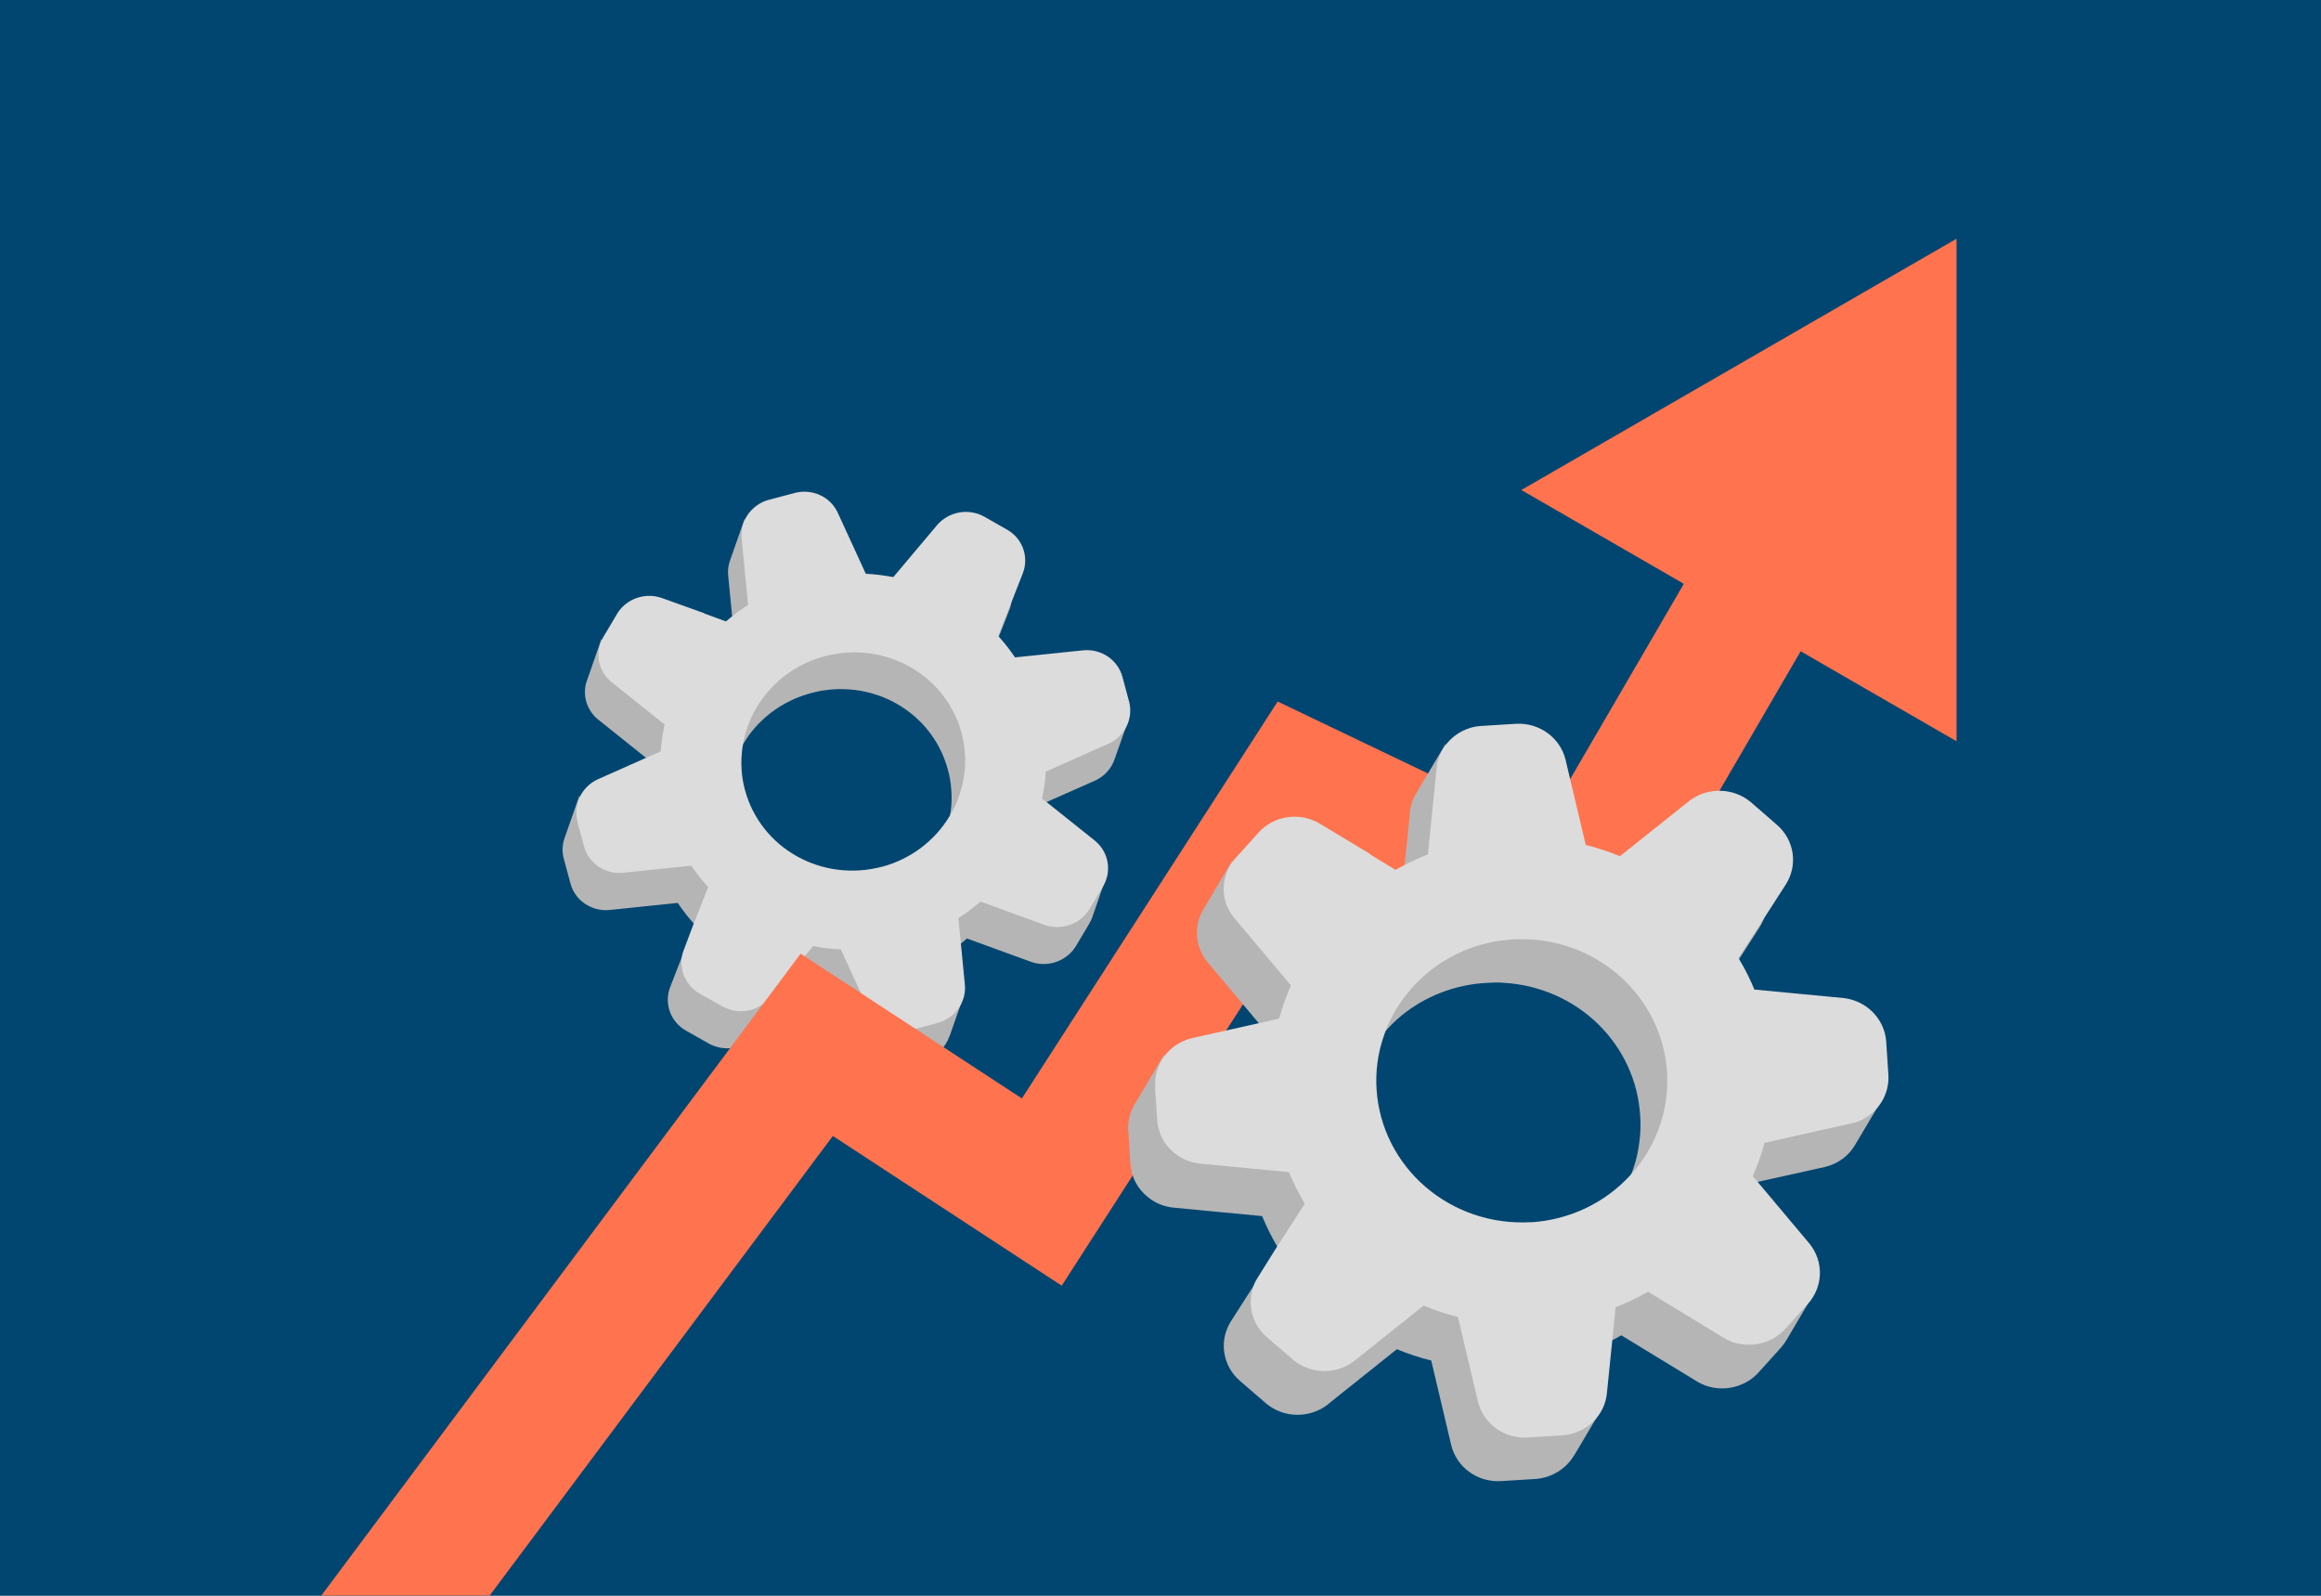
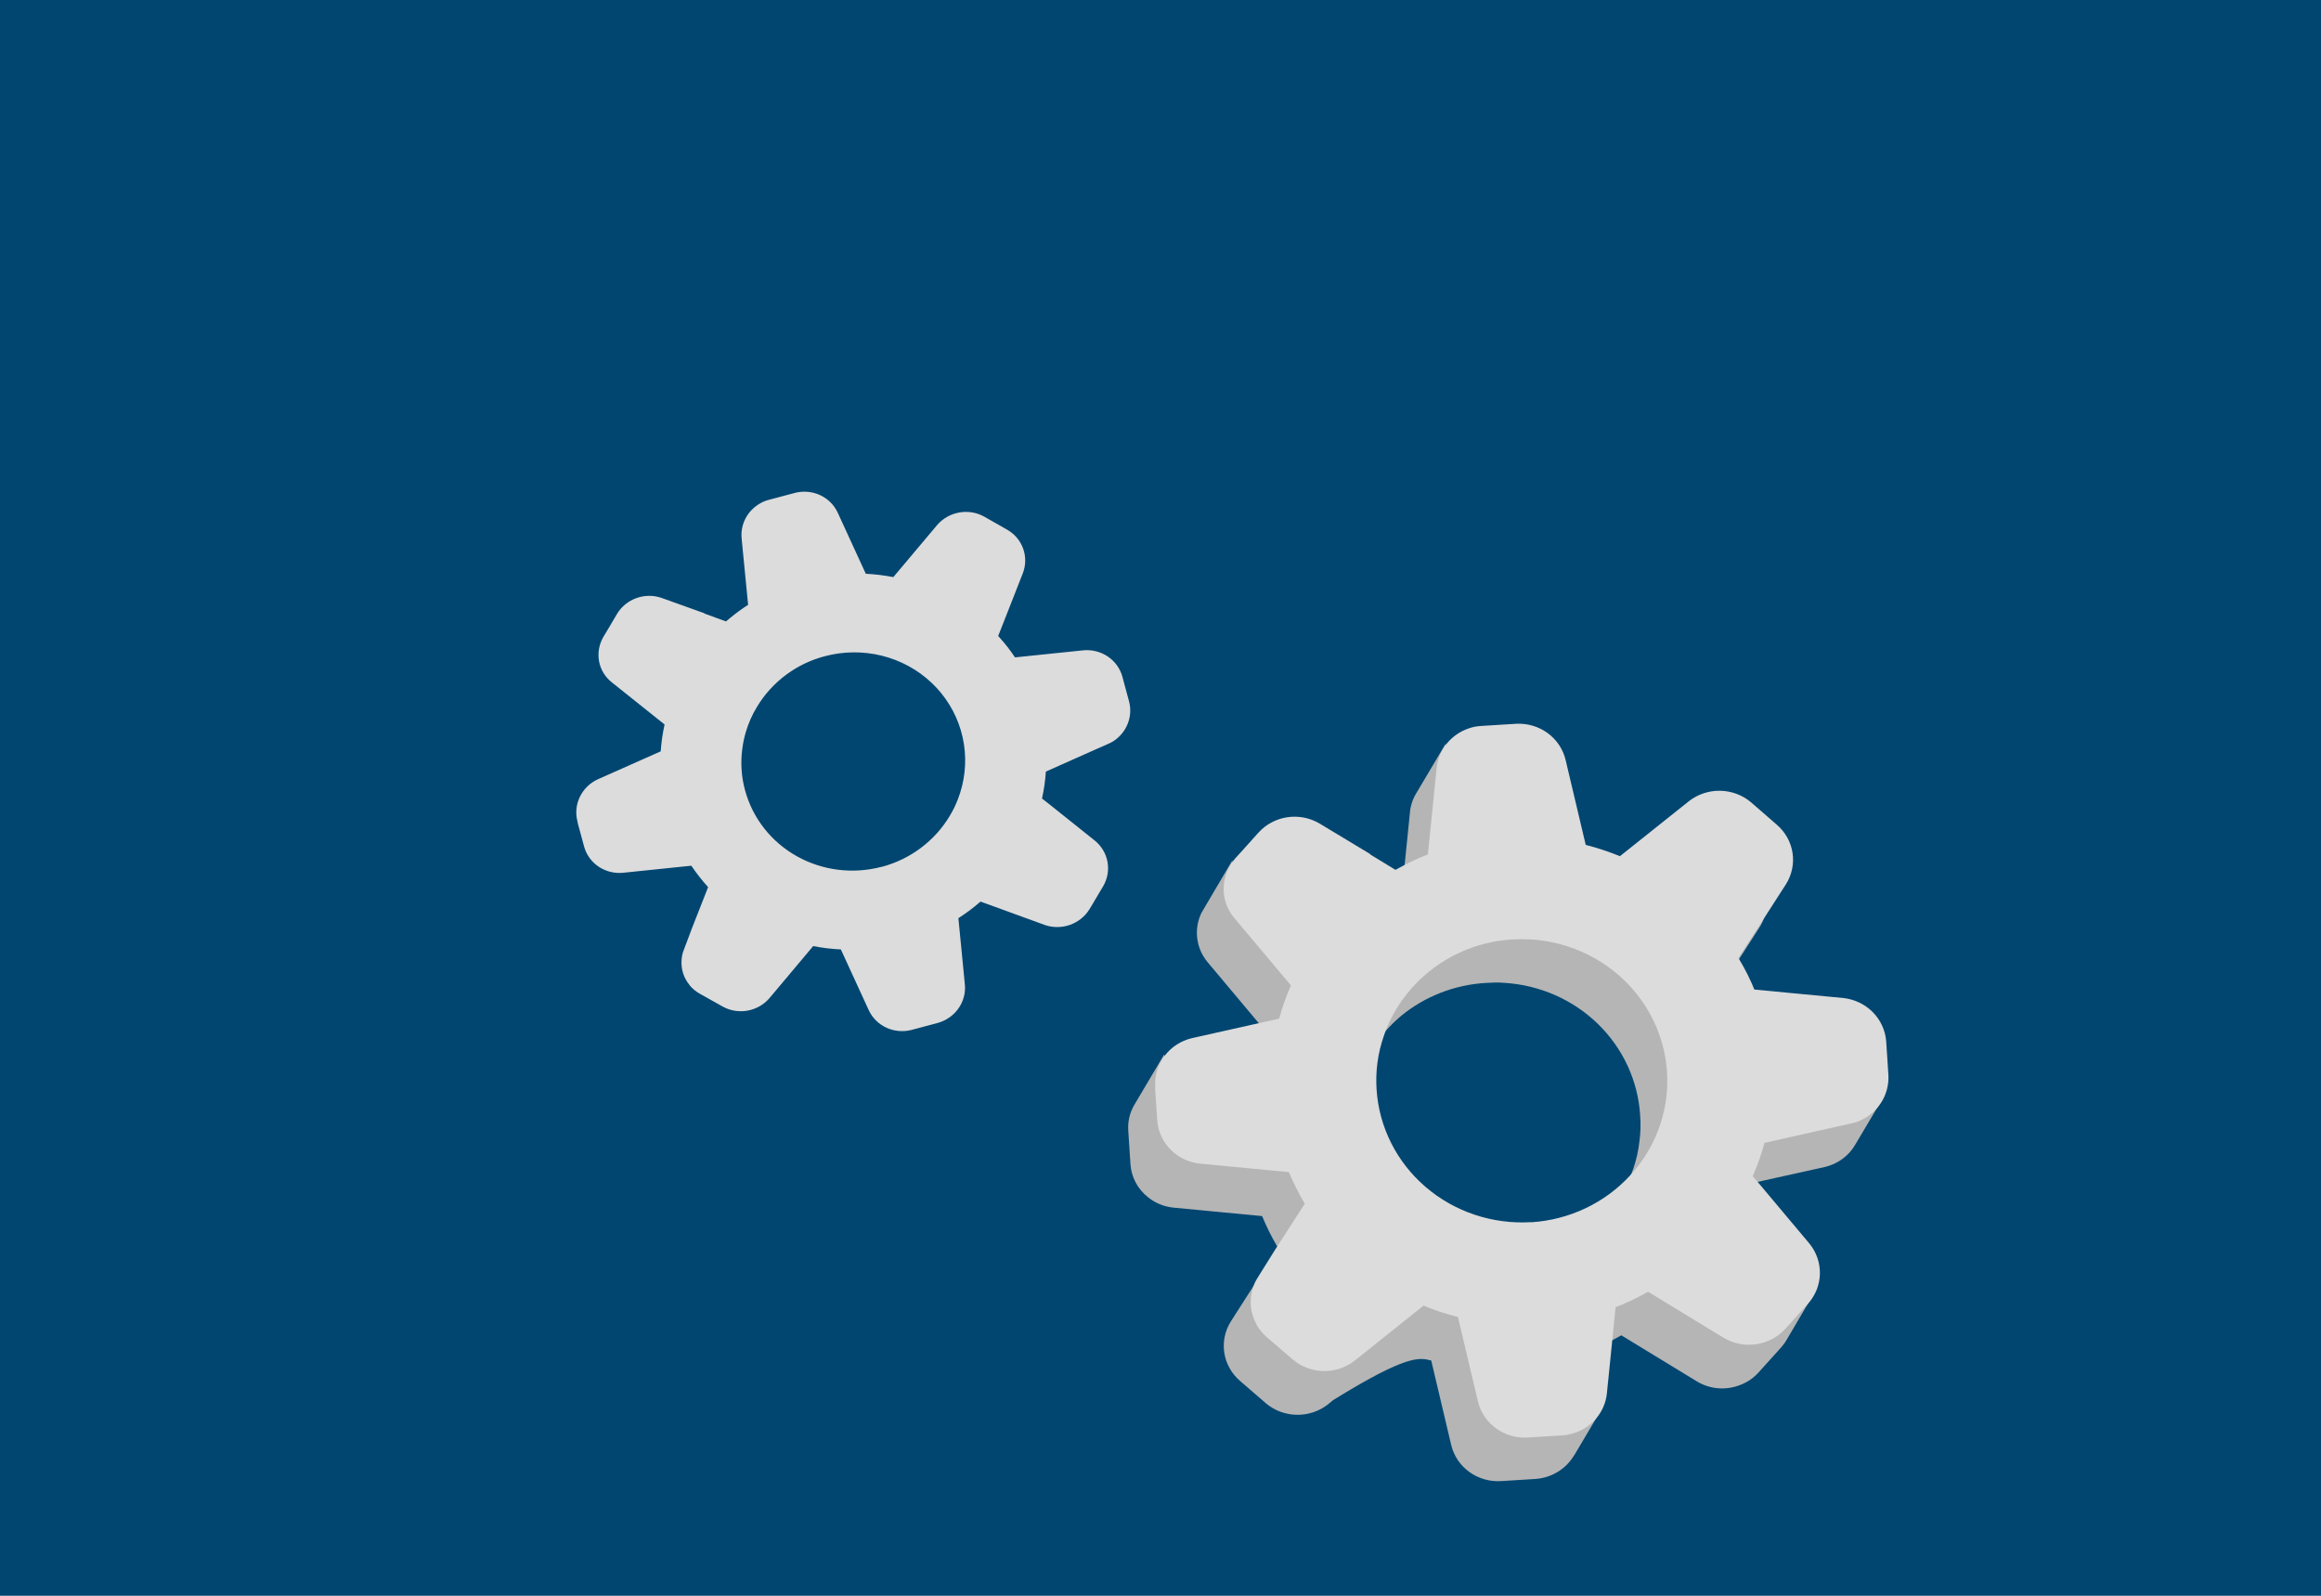
<svg xmlns="http://www.w3.org/2000/svg" width="560" height="385" viewBox="0 0 560 385" fill="none">
  <g clip-path="url(#clip0_3906_5107)">
    <rect width="560" height="385" fill="#004670" />
    <g filter="url(#filter0_dd_3906_5107)">
-       <path d="M268.344 165.619L267.506 162.518C266.967 160.56 265.739 158.857 264.036 157.702C262.334 156.548 260.264 156.016 258.187 156.199L246.94 157.345L241.608 157.908C240.402 156.081 239.048 154.353 237.559 152.738L238.25 150.989L241.386 143.031L243.531 137.56C243.845 136.787 244.025 135.969 244.063 135.142C244.176 133.535 243.828 131.933 243.06 130.517C242.292 129.1 241.134 127.923 239.714 127.117L234.11 123.933C232.298 122.947 230.183 122.611 228.13 122.984C226.077 123.356 224.214 124.414 222.861 125.974L215.748 134.44L212.256 138.563C210.066 138.139 207.847 137.869 205.614 137.754L198.84 123.009C198.543 122.371 198.164 121.774 197.713 121.23C196.815 120.172 195.675 119.334 194.384 118.782C192.565 118.009 190.527 117.851 188.593 118.334L182.309 120.006C181.761 120.15 181.23 120.348 180.723 120.598L179.702 115.512L176.175 125.561C175.736 126.722 175.566 127.961 175.679 129.188L176.57 138.326L176.941 142.278L177.237 145.319C175.357 146.529 173.569 147.87 171.886 149.332L156.368 143.67C154.383 142.961 152.194 142.98 150.206 143.723C148.351 144.421 146.777 145.693 145.728 147.343L145.116 144.583L141.784 154.159C141.695 154.378 141.624 154.601 141.555 154.833L141.407 155.249C140.995 156.823 141.042 158.473 141.541 160.014C142.04 161.554 142.972 162.923 144.232 163.966L155.075 172.637L157.045 174.206C156.574 176.338 156.263 178.5 156.117 180.673L141.153 187.333L139.804 182.386L136.195 192.685C135.65 194.261 135.587 195.952 136.014 197.553L137.662 203.664C137.969 204.793 138.511 205.847 139.253 206.76C139.996 207.673 140.924 208.427 141.98 208.974C143.5 209.795 145.244 210.15 146.984 209.99L163.529 208.28C164.669 209.989 165.928 211.62 167.297 213.16C167.384 213.264 167.496 213.37 167.585 213.481L164.661 220.969L163.246 224.595L161.674 228.639C160.954 230.553 160.941 232.646 161.639 234.553C162.336 236.461 163.699 238.063 165.492 239.082L171.092 242.25C172.902 243.236 175.013 243.575 177.065 243.207C179.117 242.839 180.981 241.788 182.338 240.234L183.182 239.203L192.934 227.598C195.131 228.036 197.362 228.305 199.607 228.401L206.373 243.148C207.247 244.983 208.755 246.455 210.636 247.309C212.517 248.162 214.652 248.344 216.67 247.821L222.954 246.149C224.375 245.751 225.678 245.02 226.748 244.02C227.818 243.021 228.623 241.783 229.093 240.415L229.102 240.461L232.547 230.622L229.119 232.671L227.959 220.873C229.429 219.94 230.837 218.918 232.177 217.812L233.302 216.862L248.853 222.526C250.086 222.954 251.404 223.109 252.711 222.978C254.019 222.848 255.284 222.436 256.414 221.773C257.717 221.033 258.807 219.982 259.583 218.721L262.873 213.181C263.173 212.667 263.416 212.124 263.599 211.561L267.266 200.977L262.773 204.359C262.284 203.539 261.651 202.81 260.901 202.206L248.095 191.997C248.566 189.855 248.874 187.683 249.017 185.499L253.575 183.473L264.215 178.768C265.332 178.26 266.33 177.531 267.146 176.628C267.962 175.725 268.578 174.668 268.955 173.525L272.346 163.873L268.344 165.619ZM229.51 180.863C229.663 182.602 229.623 184.354 229.392 186.088C228.927 189.609 227.737 193.008 225.895 196.083C225.461 196.827 224.987 197.548 224.476 198.244C220.41 203.763 214.341 207.567 207.524 208.87C200.706 210.172 193.664 208.872 187.856 205.24C182.047 201.608 177.918 195.921 176.322 189.358C174.726 182.795 175.786 175.858 179.283 169.984L179.351 169.906C179.999 168.793 180.731 167.728 181.541 166.72C185.167 162.292 190.149 159.109 195.747 157.644C196.288 157.495 196.842 157.368 197.387 157.242C197.933 157.117 198.509 157.017 199.069 156.961C205.592 156.046 212.207 157.489 217.665 161.018C223.123 164.548 227.045 169.919 228.689 176.115C229.13 177.664 229.405 179.255 229.51 180.863Z" fill="#B5B5B5" />
      <path d="M272.439 159.761L270.79 153.65C270.24 151.696 269.009 149.997 267.307 148.843C265.605 147.689 263.538 147.153 261.461 147.325L244.892 149.04C243.767 147.338 242.51 145.722 241.133 144.206C241.042 144.086 240.945 143.971 240.841 143.862L243.811 136.317L246.81 128.669C247.53 126.754 247.543 124.662 246.845 122.754C246.148 120.846 244.785 119.244 242.993 118.226L237.387 115.035C235.574 114.051 233.461 113.717 231.408 114.09C229.356 114.462 227.493 115.518 226.138 117.075L215.535 129.672C213.345 129.248 211.126 128.978 208.893 128.863L202.119 114.118C201.26 112.259 199.753 110.762 197.863 109.891C195.973 109.02 193.822 108.83 191.788 109.355L185.504 111.027C184.735 111.222 183.998 111.528 183.319 111.933C181.869 112.773 180.687 113.993 179.91 115.453C179.133 116.912 178.792 118.552 178.926 120.183L179.137 122.427L180.502 136.358C179.042 137.294 177.642 138.314 176.308 139.414C175.928 139.708 175.534 140.053 175.157 140.362L170.059 138.503L169.902 138.381L159.639 134.7C157.683 134.015 155.535 134.024 153.57 134.725C151.604 135.425 149.946 136.773 148.882 138.534L146.616 142.371L145.593 144.074C144.547 145.864 144.172 147.947 144.532 149.964C144.891 151.941 145.955 153.724 147.537 154.998L160.348 165.23C159.873 167.365 159.561 169.53 159.414 171.706L154.856 173.733L144.22 178.46C142.333 179.336 140.81 180.823 139.914 182.665C139.019 184.507 138.806 186.589 139.312 188.553L139.44 189.188L140.934 194.694C141.473 196.651 142.701 198.355 144.404 199.509C146.106 200.664 148.176 201.196 150.253 201.013L166.798 199.302C168.025 201.114 169.378 202.842 170.848 204.472L167.014 214.229L164.958 219.69C164.66 220.448 164.488 221.247 164.448 222.056C164.276 224.282 164.993 226.478 166.448 228.185L166.459 228.239C167.111 228.993 167.888 229.634 168.76 230.137L170.093 230.884L174.382 233.292C176.189 234.289 178.304 234.634 180.358 234.265C182.413 233.897 184.278 232.839 185.628 231.276L196.208 218.684C198.403 219.128 200.632 219.399 202.875 219.496L209.649 234.241C210.523 236.076 212.031 237.549 213.912 238.402C215.792 239.256 217.927 239.437 219.946 238.914L226.23 237.242C227.245 236.961 228.205 236.509 229.065 235.908C230.327 235.026 231.336 233.84 231.992 232.469C232.648 231.098 232.929 229.588 232.807 228.087L231.921 218.972L231.233 211.959C232.978 210.848 234.638 209.616 236.203 208.272L236.578 207.955L252.119 213.613C254.077 214.282 256.22 214.265 258.181 213.566C260.143 212.867 261.802 211.528 262.876 209.779L263.696 208.422L264.132 207.667L266.168 204.246C267.202 202.472 267.573 200.408 267.217 198.41C266.861 196.412 265.801 194.605 264.219 193.299L253.376 184.629L251.412 183.09C251.887 180.948 252.197 178.775 252.342 176.591L264.145 171.331L267.505 169.851C267.928 169.665 268.335 169.445 268.722 169.196C270.254 168.173 271.431 166.72 272.096 165.033C272.761 163.346 272.88 161.505 272.439 159.761ZM212.717 199.563C205.79 201.392 198.43 200.476 192.251 197.013C186.073 193.551 181.581 187.827 179.759 181.095C178.868 177.841 178.644 174.441 179.099 171.089C179.274 169.686 179.568 168.299 179.98 166.942C180.591 164.9 181.459 162.938 182.564 161.101C184.417 157.977 186.902 155.25 189.867 153.088C192.613 151.087 195.722 149.615 199.026 148.753C200.12 148.465 201.23 148.242 202.351 148.086C206.995 147.446 211.717 147.993 216.054 149.673C220.391 151.353 224.194 154.108 227.089 157.668C229.985 161.228 231.874 165.471 232.572 169.98C233.269 174.489 232.751 179.11 231.067 183.39C230.553 184.717 229.921 186 229.181 187.223C229.181 187.223 229.141 187.271 229.145 187.294C225.534 193.335 219.627 197.755 212.722 199.586L212.717 199.563Z" fill="#DCDCDC" />
    </g>
    <g filter="url(#filter1_dd_3906_5107)">
-       <path fill-rule="evenodd" clip-rule="evenodd" d="M472.062 39L367.063 99.624L406.269 122.258L371.984 181.148L321.201 156.846L308.267 150.656L300.499 162.709L246.558 246.414L205.967 219.862L193.17 211.492L184.021 223.744L22 440.717L48.076 460.189L200.948 255.468L242.453 282.618L256.164 291.587L265.039 277.815L320.088 192.391L371.472 216.981L385.009 223.459L392.559 210.491L434.454 138.53L472.065 160.244L472.062 39Z" fill="#FF734F" />
-     </g>
+       </g>
    <g filter="url(#filter2_dd_3906_5107)">
-       <path d="M448.914 247.826L448.64 243.662C448.453 241.031 447.325 238.548 445.452 236.642C443.579 234.737 441.079 233.53 438.387 233.232L423.77 231.817L416.835 231.171C415.766 228.536 414.483 225.988 412.999 223.551L414.327 221.5L420.355 212.167L424.486 205.747C425.083 204.842 425.521 203.848 425.783 202.803C426.336 200.785 426.303 198.657 425.687 196.656C425.071 194.655 423.897 192.86 422.294 191.471L415.971 185.984C413.915 184.265 411.308 183.296 408.598 183.246C405.888 183.195 403.245 184.066 401.123 185.707L389.899 194.671L384.398 199.029C381.718 197.929 378.96 197.017 376.146 196.301L371.288 175.79C371.073 174.902 370.743 174.044 370.308 173.236C369.434 171.659 368.197 170.301 366.693 169.267C364.574 167.818 362.02 167.096 359.432 167.216L351.002 167.739C350.268 167.783 349.54 167.899 348.831 168.088V161.35L341.77 173.246C340.914 174.612 340.381 176.147 340.21 177.738L339.009 189.604L338.471 194.732L338.071 198.681C335.367 199.741 332.747 200.992 330.23 202.424L311.915 191.245C309.567 189.835 306.774 189.3 304.053 189.737C301.512 190.152 299.182 191.371 297.424 193.204L297.35 189.532L290.658 200.875C290.49 201.132 290.342 201.398 290.195 201.675L289.9 202.167C288.973 204.067 288.61 206.181 288.852 208.27C289.094 210.359 289.932 212.341 291.27 213.992L302.862 227.807L304.97 230.309C303.824 232.904 302.877 235.578 302.135 238.309L281.374 242.965L280.921 236.319L273.692 248.513C272.595 250.381 272.082 252.519 272.216 254.667L272.754 262.871C272.856 264.388 273.276 265.868 273.988 267.221C274.701 268.574 275.69 269.771 276.895 270.737C278.621 272.173 280.751 273.069 283.008 273.311L304.517 275.363C305.532 277.831 306.719 280.23 308.068 282.542C308.152 282.695 308.268 282.86 308.353 283.024L302.714 291.813L299.985 296.069L296.95 300.817C295.543 303.071 294.992 305.733 295.393 308.341C295.793 310.949 297.12 313.338 299.142 315.093L305.465 320.56C307.517 322.279 310.12 323.25 312.827 323.306C315.535 323.362 318.178 322.5 320.303 320.867L321.642 319.77L337.028 307.484C339.714 308.604 342.488 309.516 345.321 310.212L350.169 330.723C350.812 333.284 352.357 335.544 354.534 337.112C356.711 338.68 359.384 339.457 362.088 339.307L370.519 338.784C372.43 338.64 374.276 338.043 375.895 337.043C377.514 336.044 378.856 334.673 379.803 333.051V333.113L386.706 321.462L381.816 323.195L383.355 307.873C385.465 307.06 387.521 306.118 389.509 305.053L391.185 304.13L409.543 315.319C411.003 316.18 412.642 316.714 414.341 316.882C416.04 317.051 417.756 316.85 419.365 316.293C421.213 315.684 422.871 314.625 424.181 313.217L429.787 307.002C430.301 306.424 430.749 305.795 431.126 305.125L438.502 292.582L431.916 295.741C431.502 294.572 430.882 293.482 430.082 292.52L416.382 276.245C417.529 273.636 418.477 270.949 419.217 268.204L425.54 266.789L440.294 263.517C441.846 263.155 443.304 262.482 444.574 261.541C445.845 260.599 446.899 259.411 447.671 258.051L454.458 246.626L448.914 247.826ZM395.558 257.313C395.309 259.566 394.811 261.788 394.072 263.938C392.58 268.302 390.196 272.328 387.064 275.773C386.321 276.609 385.533 277.406 384.704 278.162C378.115 284.152 369.412 287.445 360.397 287.361C351.382 287.277 342.746 283.821 336.277 277.71C329.807 271.6 326.002 263.301 325.647 254.534C325.292 245.767 328.416 237.204 334.372 230.617L334.477 230.535C335.588 229.283 336.792 228.114 338.082 227.038C343.831 222.325 350.99 219.544 358.495 219.11C359.222 219.059 359.959 219.038 360.687 219.018C361.414 218.997 362.172 219.018 362.9 219.089C371.441 219.591 379.498 223.121 385.546 229.011C391.595 234.901 395.217 242.744 395.727 251.057C395.893 253.142 395.836 255.238 395.558 257.313Z" fill="#B5B5B5" />
+       <path d="M448.914 247.826L448.64 243.662C448.453 241.031 447.325 238.548 445.452 236.642C443.579 234.737 441.079 233.53 438.387 233.232L423.77 231.817L416.835 231.171C415.766 228.536 414.483 225.988 412.999 223.551L414.327 221.5L420.355 212.167L424.486 205.747C425.083 204.842 425.521 203.848 425.783 202.803C426.336 200.785 426.303 198.657 425.687 196.656C425.071 194.655 423.897 192.86 422.294 191.471L415.971 185.984C413.915 184.265 411.308 183.296 408.598 183.246C405.888 183.195 403.245 184.066 401.123 185.707L389.899 194.671L384.398 199.029C381.718 197.929 378.96 197.017 376.146 196.301L371.288 175.79C371.073 174.902 370.743 174.044 370.308 173.236C369.434 171.659 368.197 170.301 366.693 169.267C364.574 167.818 362.02 167.096 359.432 167.216L351.002 167.739C350.268 167.783 349.54 167.899 348.831 168.088V161.35L341.77 173.246C340.914 174.612 340.381 176.147 340.21 177.738L339.009 189.604L338.471 194.732L338.071 198.681C335.367 199.741 332.747 200.992 330.23 202.424L311.915 191.245C309.567 189.835 306.774 189.3 304.053 189.737C301.512 190.152 299.182 191.371 297.424 193.204L297.35 189.532L290.658 200.875C290.49 201.132 290.342 201.398 290.195 201.675L289.9 202.167C288.973 204.067 288.61 206.181 288.852 208.27C289.094 210.359 289.932 212.341 291.27 213.992L302.862 227.807L304.97 230.309C303.824 232.904 302.877 235.578 302.135 238.309L281.374 242.965L280.921 236.319L273.692 248.513C272.595 250.381 272.082 252.519 272.216 254.667L272.754 262.871C272.856 264.388 273.276 265.868 273.988 267.221C274.701 268.574 275.69 269.771 276.895 270.737C278.621 272.173 280.751 273.069 283.008 273.311L304.517 275.363C305.532 277.831 306.719 280.23 308.068 282.542C308.152 282.695 308.268 282.86 308.353 283.024L302.714 291.813L299.985 296.069L296.95 300.817C295.543 303.071 294.992 305.733 295.393 308.341C295.793 310.949 297.12 313.338 299.142 315.093L305.465 320.56C307.517 322.279 310.12 323.25 312.827 323.306C315.535 323.362 318.178 322.5 320.303 320.867L321.642 319.77C339.714 308.604 342.488 309.516 345.321 310.212L350.169 330.723C350.812 333.284 352.357 335.544 354.534 337.112C356.711 338.68 359.384 339.457 362.088 339.307L370.519 338.784C372.43 338.64 374.276 338.043 375.895 337.043C377.514 336.044 378.856 334.673 379.803 333.051V333.113L386.706 321.462L381.816 323.195L383.355 307.873C385.465 307.06 387.521 306.118 389.509 305.053L391.185 304.13L409.543 315.319C411.003 316.18 412.642 316.714 414.341 316.882C416.04 317.051 417.756 316.85 419.365 316.293C421.213 315.684 422.871 314.625 424.181 313.217L429.787 307.002C430.301 306.424 430.749 305.795 431.126 305.125L438.502 292.582L431.916 295.741C431.502 294.572 430.882 293.482 430.082 292.52L416.382 276.245C417.529 273.636 418.477 270.949 419.217 268.204L425.54 266.789L440.294 263.517C441.846 263.155 443.304 262.482 444.574 261.541C445.845 260.599 446.899 259.411 447.671 258.051L454.458 246.626L448.914 247.826ZM395.558 257.313C395.309 259.566 394.811 261.788 394.072 263.938C392.58 268.302 390.196 272.328 387.064 275.773C386.321 276.609 385.533 277.406 384.704 278.162C378.115 284.152 369.412 287.445 360.397 287.361C351.382 287.277 342.746 283.821 336.277 277.71C329.807 271.6 326.002 263.301 325.647 254.534C325.292 245.767 328.416 237.204 334.372 230.617L334.477 230.535C335.588 229.283 336.792 228.114 338.082 227.038C343.831 222.325 350.99 219.544 358.495 219.11C359.222 219.059 359.959 219.038 360.687 219.018C361.414 218.997 362.172 219.018 362.9 219.089C371.441 219.591 379.498 223.121 385.546 229.011C391.595 234.901 395.217 242.744 395.727 251.057C395.893 253.142 395.836 255.238 395.558 257.313Z" fill="#B5B5B5" />
      <path d="M455.628 241.405L455.09 233.2C454.889 230.572 453.755 228.093 451.883 226.188C450.01 224.283 447.515 223.072 444.826 222.76L423.285 220.709C422.287 218.253 421.1 215.873 419.734 213.591C419.649 213.415 419.554 213.244 419.449 213.079L425.161 204.228L430.936 195.254C432.343 193 432.894 190.338 432.493 187.73C432.093 185.122 430.766 182.733 428.744 180.978L422.421 175.481C420.363 173.765 417.757 172.8 415.048 172.749C412.339 172.699 409.696 173.567 407.572 175.204L390.848 188.537C388.168 187.437 385.41 186.525 382.596 185.809L377.738 165.297C377.119 162.71 375.583 160.418 373.398 158.826C371.214 157.233 368.523 156.441 365.798 156.59L357.367 157.113C356.338 157.165 355.322 157.366 354.353 157.708C352.291 158.407 350.474 159.659 349.111 161.319C347.748 162.979 346.895 164.98 346.649 167.092L346.344 170.004L344.521 188.096C342.423 188.914 340.378 189.856 338.398 190.916C337.839 191.193 337.249 191.531 336.69 191.829L330.673 188.157L330.504 187.962L318.375 180.65C316.058 179.278 313.32 178.741 310.638 179.13C307.956 179.52 305.499 180.813 303.695 182.783L299.827 187.091L298.088 188.998C296.299 191.011 295.289 193.568 295.232 196.228C295.183 198.838 296.083 201.38 297.772 203.407L311.472 219.714C310.322 222.312 309.37 224.989 308.627 227.724L302.303 229.139L287.55 232.441C284.922 233.074 282.602 234.579 280.991 236.696C279.379 238.812 278.575 241.41 278.718 244.041V244.882L279.214 252.276C279.401 254.907 280.529 257.391 282.402 259.296C284.275 261.201 286.775 262.408 289.468 262.706L310.977 264.757C312.076 267.379 313.358 269.925 314.813 272.377L307.436 283.823L303.421 290.253C302.847 291.142 302.424 292.115 302.166 293.135C301.378 295.927 301.729 298.907 303.147 301.452V301.524C303.784 302.651 304.61 303.667 305.591 304.529L307.098 305.821L311.946 309.985C313.992 311.717 316.597 312.696 319.308 312.753C322.019 312.809 324.665 311.938 326.784 310.293L343.477 296.96C346.159 298.086 348.929 299.002 351.76 299.699L356.619 320.21C357.262 322.771 358.806 325.031 360.983 326.599C363.161 328.167 365.833 328.944 368.538 328.794L376.968 328.271C378.334 328.172 379.671 327.842 380.92 327.297C382.753 326.495 384.341 325.244 385.527 323.665C386.713 322.087 387.457 320.235 387.686 318.292L388.887 306.457L389.804 297.35C392.31 296.381 394.74 295.236 397.076 293.925L397.634 293.617L415.982 304.796C418.305 306.148 421.037 306.674 423.714 306.285C426.391 305.896 428.846 304.616 430.662 302.662L432.053 301.145L432.801 300.293L436.268 296.458C438.039 294.462 439.039 291.929 439.097 289.293C439.154 286.657 438.266 284.085 436.585 282.018L424.992 268.203L422.885 265.742C424.036 263.134 424.988 260.446 425.73 257.701L442.107 254.019L446.765 252.994C447.351 252.865 447.925 252.69 448.482 252.471C450.694 251.56 452.566 250.011 453.843 248.032C455.121 246.053 455.744 243.739 455.628 241.405ZM369.391 276.828C360.101 277.387 350.962 274.338 343.978 268.349C336.995 262.361 332.737 253.921 332.138 244.882C331.835 240.51 332.419 236.122 333.856 231.97C334.436 230.228 335.166 228.537 336.037 226.914C337.337 224.47 338.944 222.192 340.822 220.135C343.98 216.63 347.843 213.792 352.171 211.797C356.18 209.95 360.517 208.871 364.944 208.617C366.411 208.53 367.882 208.53 369.349 208.617C375.427 208.99 381.301 210.894 386.395 214.142C391.49 217.391 395.628 221.872 398.406 227.146C401.184 232.42 402.506 238.307 402.241 244.228C401.976 250.149 400.135 255.902 396.897 260.922C395.902 262.481 394.77 263.953 393.514 265.321C393.514 265.321 393.451 265.373 393.451 265.403C387.307 272.173 378.654 276.293 369.391 276.859V276.828Z" fill="#DCDCDC" />
    </g>
  </g>
  <defs>
    <filter id="filter0_dd_3906_5107" x="128.562" y="107.869" width="151.31" height="154.588" filterUnits="userSpaceOnUse" color-interpolation-filters="sRGB">
      <feFlood flood-opacity="0" result="BackgroundImageFix" />
      <feColorMatrix in="SourceAlpha" type="matrix" values="0 0 0 0 0 0 0 0 0 0 0 0 0 0 0 0 0 0 127 0" result="hardAlpha" />
      <feMorphology radius="2.391" operator="erode" in="SourceAlpha" result="effect1_dropShadow_3906_5107" />
      <feOffset dy="7.172" />
      <feGaussianBlur stdDeviation="4.781" />
      <feComposite in2="hardAlpha" operator="out" />
      <feColorMatrix type="matrix" values="0 0 0 0 0.129 0 0 0 0 0.129 0 0 0 0 0.129 0 0 0 0.1 0" />
      <feBlend mode="normal" in2="BackgroundImageFix" result="effect1_dropShadow_3906_5107" />
      <feColorMatrix in="SourceAlpha" type="matrix" values="0 0 0 0 0 0 0 0 0 0 0 0 0 0 0 0 0 0 127 0" result="hardAlpha" />
      <feMorphology radius="1.195" operator="erode" in="SourceAlpha" result="effect2_dropShadow_3906_5107" />
      <feOffset dy="2.391" />
      <feGaussianBlur stdDeviation="2.391" />
      <feComposite in2="hardAlpha" operator="out" />
      <feColorMatrix type="matrix" values="0 0 0 0 0.129 0 0 0 0 0.129 0 0 0 0 0.129 0 0 0 0.07 0" />
      <feBlend mode="normal" in2="effect1_dropShadow_3906_5107" result="effect2_dropShadow_3906_5107" />
      <feBlend mode="normal" in="SourceGraphic" in2="effect2_dropShadow_3906_5107" result="shape" />
    </filter>
    <filter id="filter1_dd_3906_5107" x="8.052" y="36.675" width="477.96" height="451.409" filterUnits="userSpaceOnUse" color-interpolation-filters="sRGB">
      <feFlood flood-opacity="0" result="BackgroundImageFix" />
      <feColorMatrix in="SourceAlpha" type="matrix" values="0 0 0 0 0 0 0 0 0 0 0 0 0 0 0 0 0 0 127 0" result="hardAlpha" />
      <feMorphology radius="4.649" operator="erode" in="SourceAlpha" result="effect1_dropShadow_3906_5107" />
      <feOffset dy="13.948" />
      <feGaussianBlur stdDeviation="9.298" />
      <feComposite in2="hardAlpha" operator="out" />
      <feColorMatrix type="matrix" values="0 0 0 0 0.129 0 0 0 0 0.129 0 0 0 0 0.129 0 0 0 0.1 0" />
      <feBlend mode="normal" in2="BackgroundImageFix" result="effect1_dropShadow_3906_5107" />
      <feColorMatrix in="SourceAlpha" type="matrix" values="0 0 0 0 0 0 0 0 0 0 0 0 0 0 0 0 0 0 127 0" result="hardAlpha" />
      <feMorphology radius="2.325" operator="erode" in="SourceAlpha" result="effect2_dropShadow_3906_5107" />
      <feOffset dy="4.649" />
      <feGaussianBlur stdDeviation="4.649" />
      <feComposite in2="hardAlpha" operator="out" />
      <feColorMatrix type="matrix" values="0 0 0 0 0.129 0 0 0 0 0.129 0 0 0 0 0.129 0 0 0 0.07 0" />
      <feBlend mode="normal" in2="effect1_dropShadow_3906_5107" result="effect2_dropShadow_3906_5107" />
      <feBlend mode="normal" in="SourceGraphic" in2="effect2_dropShadow_3906_5107" result="shape" />
    </filter>
    <filter id="filter2_dd_3906_5107" x="258.67" y="154.318" width="210.496" height="212.058" filterUnits="userSpaceOnUse" color-interpolation-filters="sRGB">
      <feFlood flood-opacity="0" result="BackgroundImageFix" />
      <feColorMatrix in="SourceAlpha" type="matrix" values="0 0 0 0 0 0 0 0 0 0 0 0 0 0 0 0 0 0 127 0" result="hardAlpha" />
      <feMorphology radius="4.508" operator="erode" in="SourceAlpha" result="effect1_dropShadow_3906_5107" />
      <feOffset dy="13.525" />
      <feGaussianBlur stdDeviation="9.017" />
      <feComposite in2="hardAlpha" operator="out" />
      <feColorMatrix type="matrix" values="0 0 0 0 0.129 0 0 0 0 0.129 0 0 0 0 0.129 0 0 0 0.1 0" />
      <feBlend mode="normal" in2="BackgroundImageFix" result="effect1_dropShadow_3906_5107" />
      <feColorMatrix in="SourceAlpha" type="matrix" values="0 0 0 0 0 0 0 0 0 0 0 0 0 0 0 0 0 0 127 0" result="hardAlpha" />
      <feMorphology radius="2.254" operator="erode" in="SourceAlpha" result="effect2_dropShadow_3906_5107" />
      <feOffset dy="4.508" />
      <feGaussianBlur stdDeviation="4.508" />
      <feComposite in2="hardAlpha" operator="out" />
      <feColorMatrix type="matrix" values="0 0 0 0 0.129 0 0 0 0 0.129 0 0 0 0 0.129 0 0 0 0.07 0" />
      <feBlend mode="normal" in2="effect1_dropShadow_3906_5107" result="effect2_dropShadow_3906_5107" />
      <feBlend mode="normal" in="SourceGraphic" in2="effect2_dropShadow_3906_5107" result="shape" />
    </filter>
    <clipPath id="clip0_3906_5107">
      <rect width="560" height="385" fill="white" />
    </clipPath>
  </defs>
</svg>